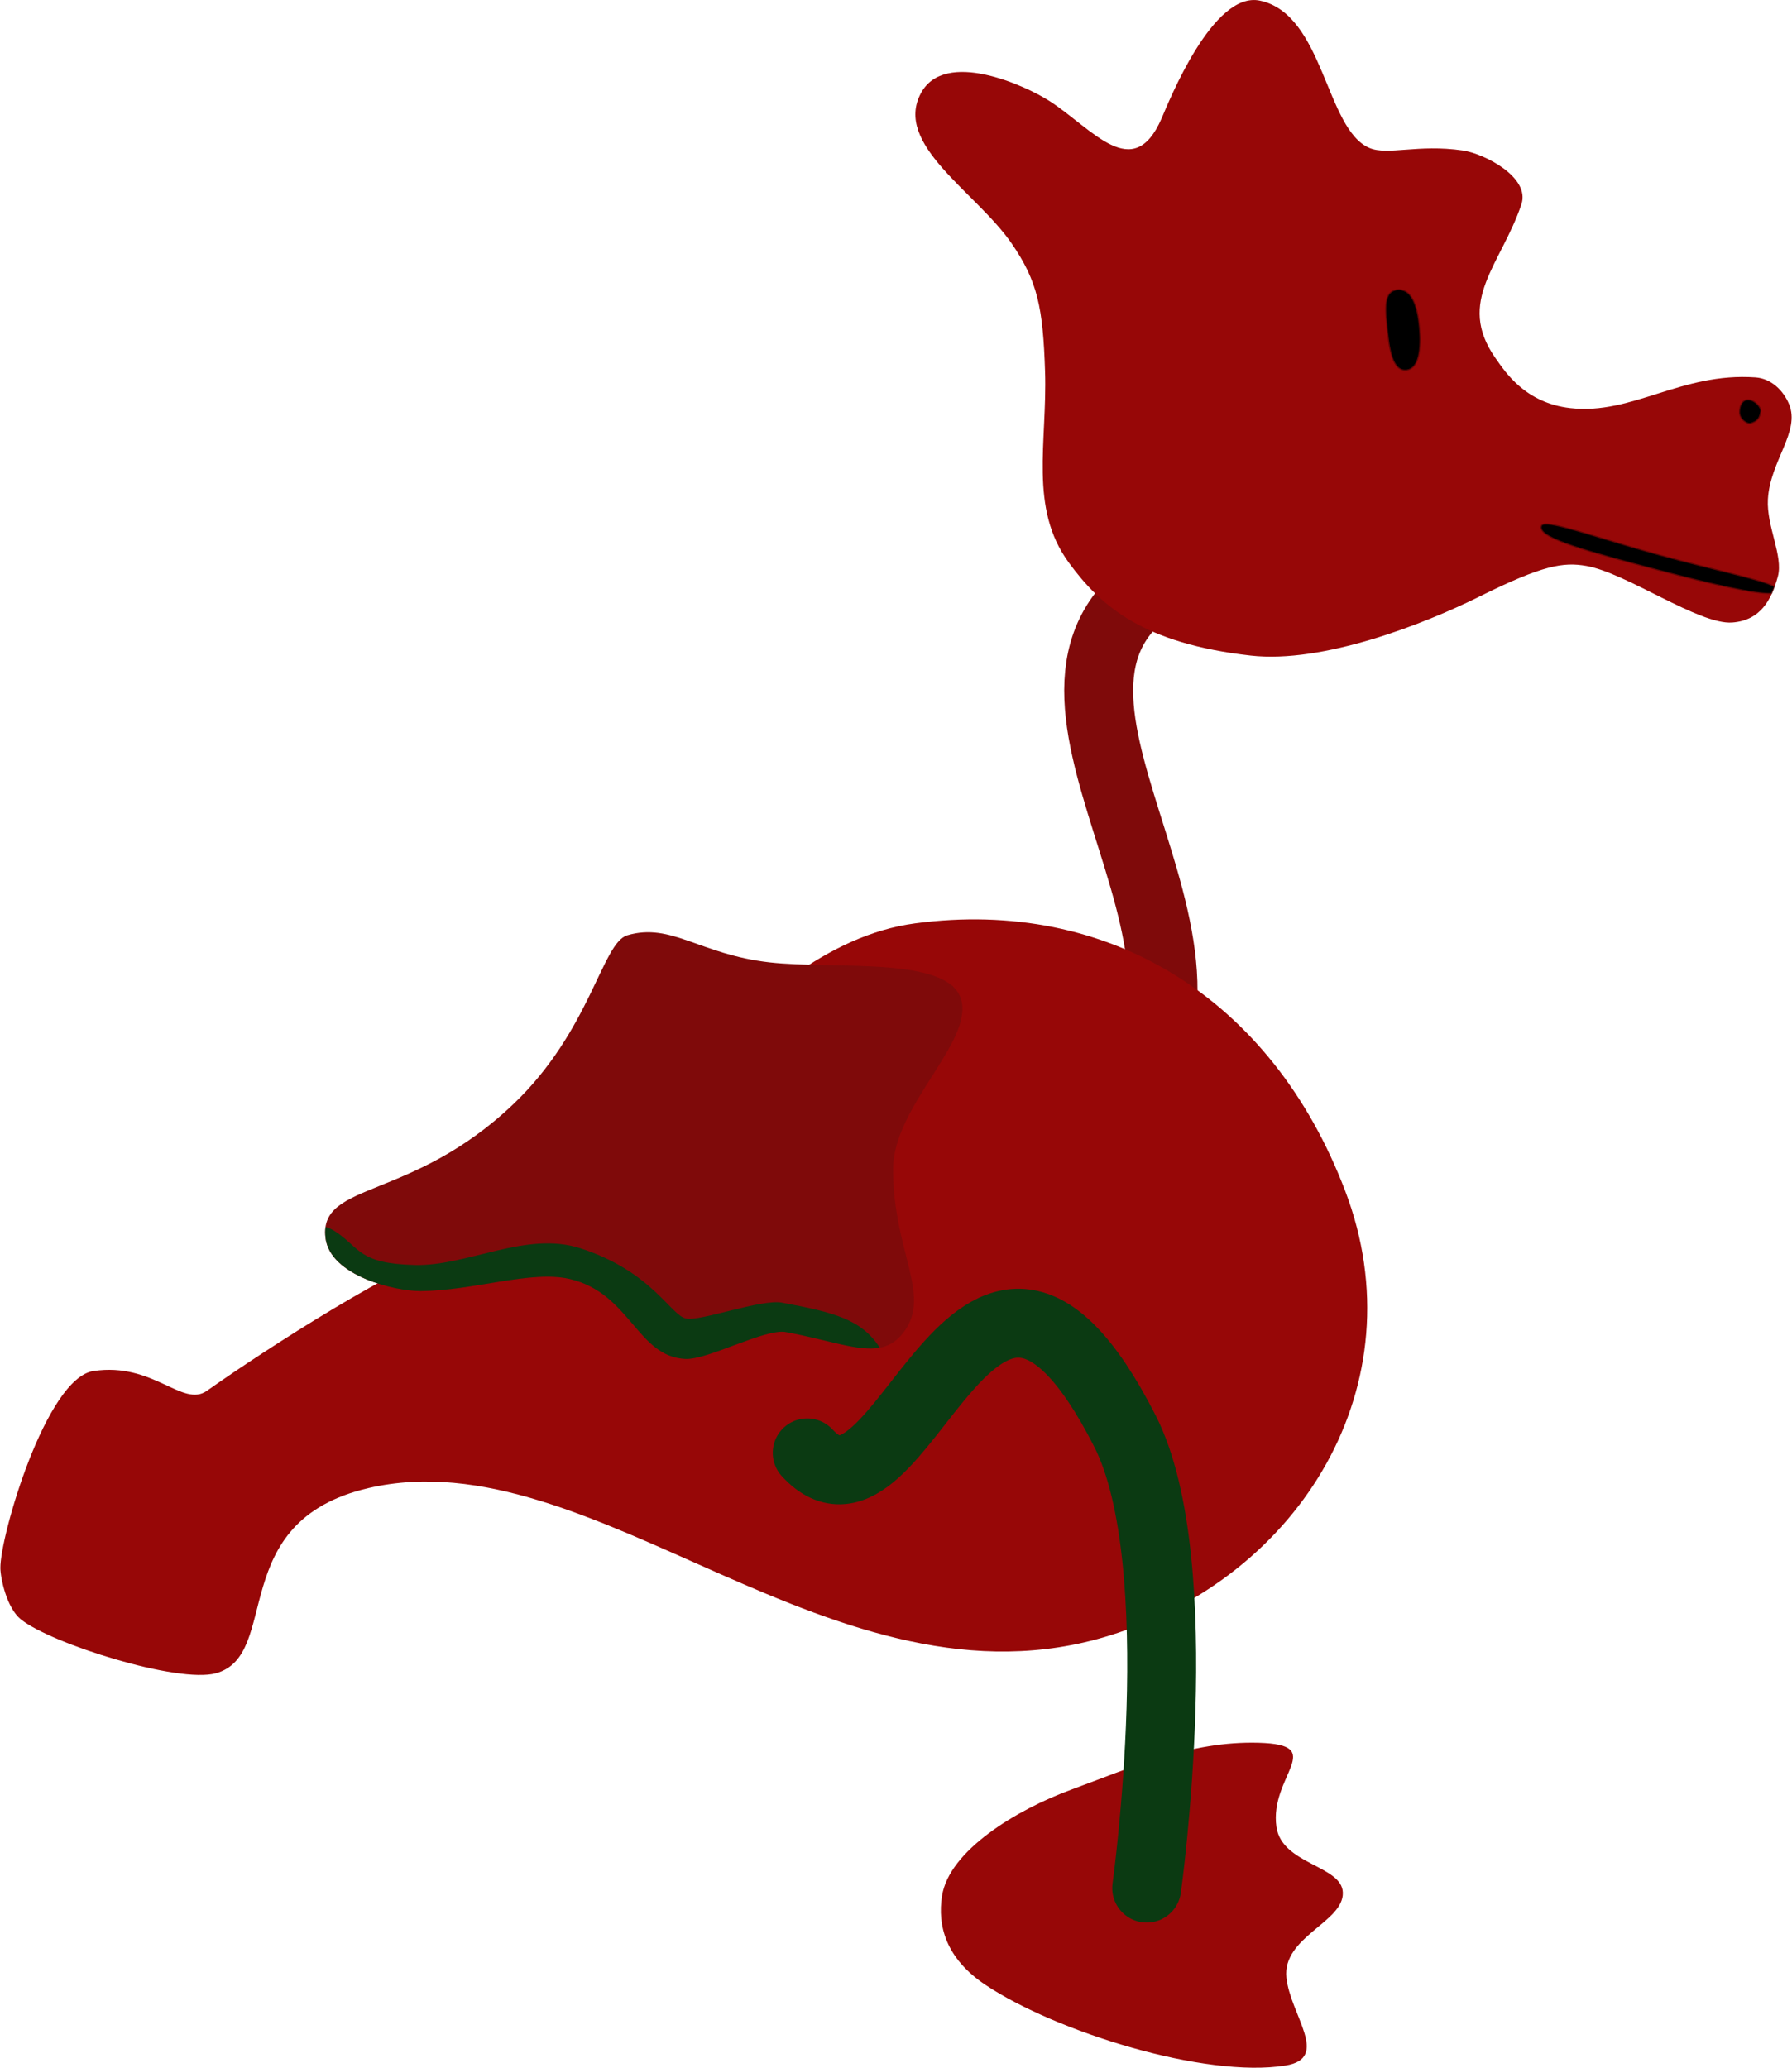
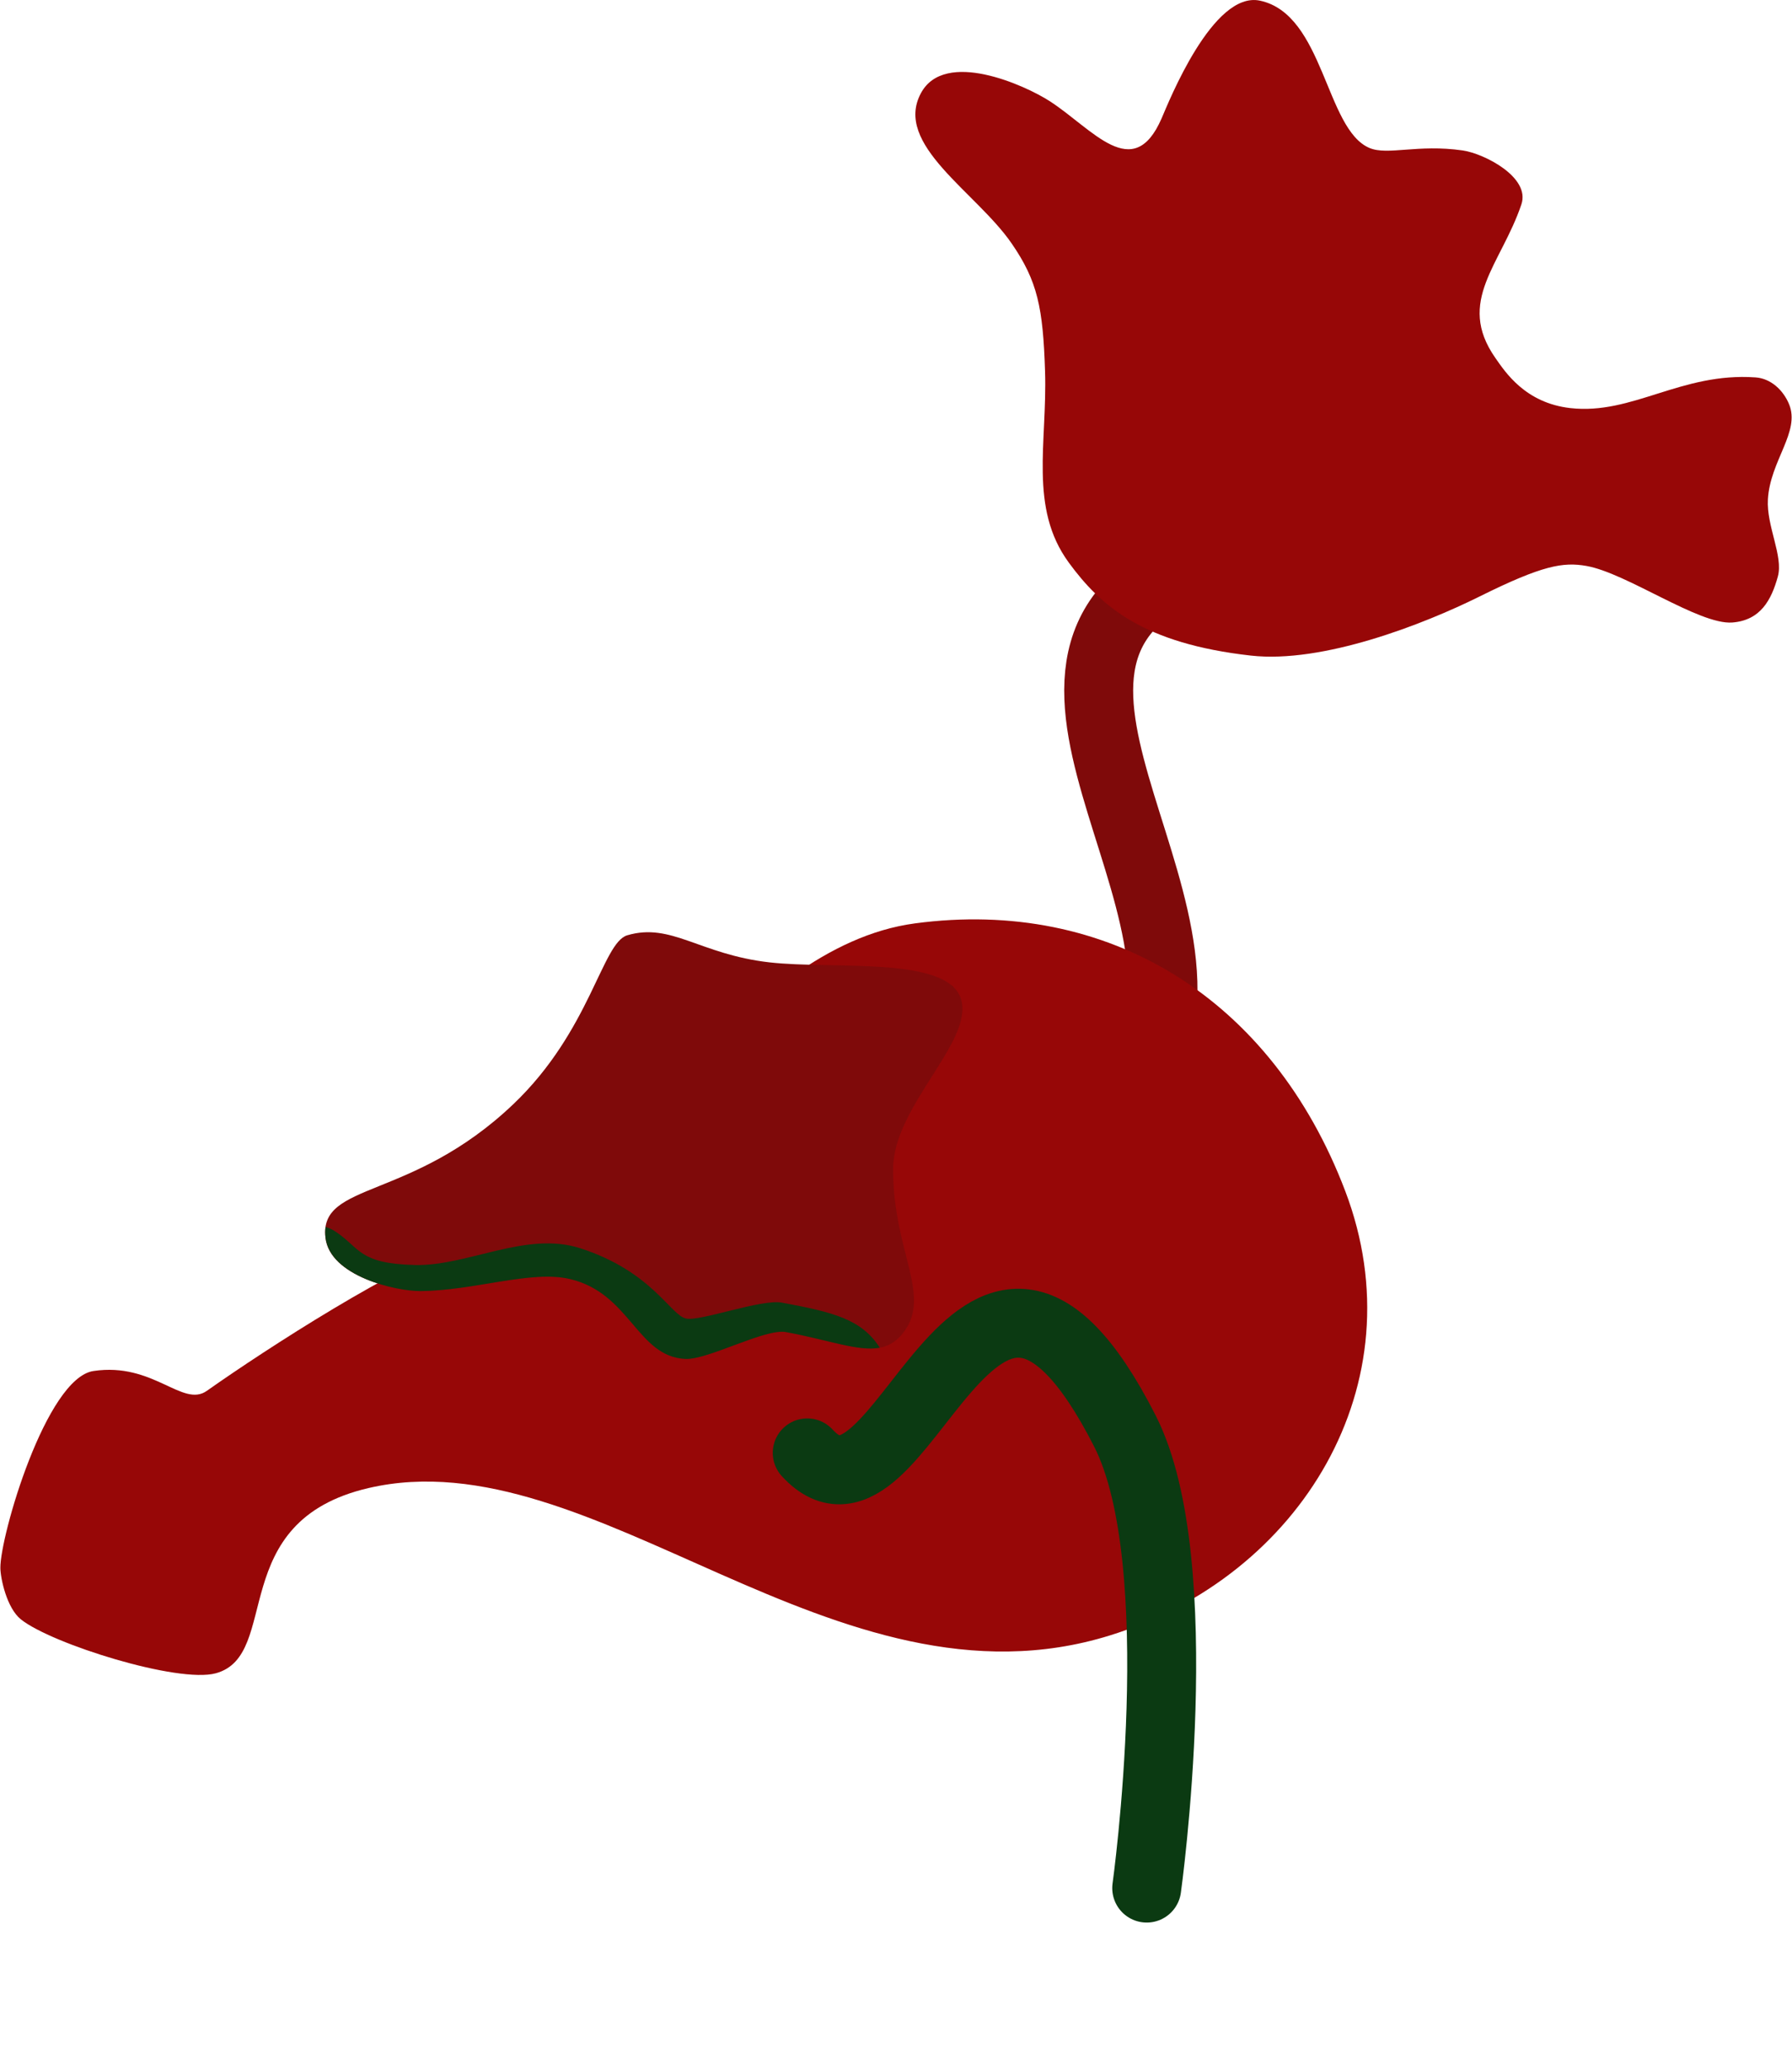
<svg xmlns="http://www.w3.org/2000/svg" xmlns:ns1="http://sodipodi.sourceforge.net/DTD/sodipodi-0.dtd" xmlns:ns2="http://www.inkscape.org/namespaces/inkscape" xmlns:xlink="http://www.w3.org/1999/xlink" id="svg3008" height="150" width="130" version="1.1" ns1:docname="idris2-darker.svg" ns2:version="0.92.3 (2405546, 2018-03-11)">
  <defs id="defs17">
    <color-profile name="sRGB" xlink:href="/usr/share/color/icc/colord/sRGB.icc" id="color-profile2" />
  </defs>
  <ns1:namedview pagecolor="#ffffff" bordercolor="#666666" borderopacity="1" objecttolerance="10" gridtolerance="10" guidetolerance="10" ns2:pageopacity="0" ns2:pageshadow="2" ns2:window-width="1855" ns2:window-height="1056" id="namedview15" showgrid="false" ns2:zoom="2.7652138" ns2:cx="-65.981563" ns2:cy="113.76219" ns2:window-x="65" ns2:window-y="24" ns2:window-maximized="1" ns2:current-layer="svg3008" />
-   <path style="fill:#970707;stroke-width:0.156;fill-opacity:1" ns2:connector-curvature="0" d="m 97.416,137.3 c 0.062,2.146 -4.402,3.2 -4.094,6.166 0.281,2.706 3.213,5.846 -0.064,6.375 -5.855,0.945 -16.693,-2.472 -21.744,-5.834 -2.93,-1.95 -3.509,-4.346 -3.176,-6.47 0.512,-3.275 5.364,-6.239 9.379,-7.712 4.292,-1.575 8.617,-3.538 13.587,-3.4 5.084,0.142 0.755,2.407 1.296,6.114 0.398,2.726 4.759,2.781 4.816,4.761 z" id="path4714" />
+   <path style="fill:#970707;stroke-width:0.156;fill-opacity:1" ns2:connector-curvature="0" d="m 97.416,137.3 z" id="path4714" />
  <path style="fill:none;stroke:#7f0a0a;stroke-width:5.001;stroke-linecap:butt;stroke-linejoin:miter;stroke-opacity:1;stroke-miterlimit:4;stroke-dasharray:none" ns2:connector-curvature="0" d="m 79.808,81.673 c 13.515,-11.449 -8.516,-30.563 3.788,-39.152" id="path4134" />
  <path id="path3188" d="m 97.59,86.403 c 5.322,14.003 -3.259,27.937 -17.063,32.233 -19.967,6.214 -37.436,-14.486 -53.79,-10.688 -10.429,2.423 -6.283,12.117 -11.076,13.436 C 12.933,122.138 3.736,119.253 1.516,117.475 0.487,116.652 0.035,114.497 0.027,113.752 0.001,111.436 3.342,99.976 6.779,99.458 c 4.349,-0.656 6.464,2.683 8.226,1.439 4.342,-3.065 13.868,-9.223 18.963,-10.875 11.061,-3.587 19.651,-21.324 32.405,-23.036 14.006,-1.88 25.89,5.405 31.217,19.418 z" ns2:connector-curvature="0" style="fill:#970707;stroke-width:0.156;fill-opacity:1" />
  <path id="path3959" d="m 69.742,72.56 c 0.804,3.073 -4.915,7.702 -4.949,12.19 -0.046,6.053 2.911,9.265 0.674,12.008 -1.652,2.025 -4.018,0.704 -8.456,-0.121 -1.507,-0.28 -5.649,2.018 -7.288,1.945 -3.513,-0.156 -3.997,-4.762 -8.382,-5.795 -2.814,-0.663 -6.915,0.837 -10.825,0.873 -1.788,0.017 -6.594,-1.081 -6.907,-3.879 -0.457,-4.089 6.221,-2.627 13.626,-9.676 5.596,-5.327 6.444,-11.718 8.27,-12.256 3.199,-0.943 5.235,1.386 10.319,1.965 4.68,0.533 13.066,-0.504 13.916,2.746 z" ns2:connector-curvature="0" style="fill:#7f0a0a;stroke:none;stroke-width:0.156;fill-opacity:1;stroke-miterlimit:4;stroke-dasharray:none" />
  <path id="path3991" d="m 55.824,69.815 c 0.293,0.033 0.599,0.06 0.918,0.082 -0.319,-0.022 -0.625,-0.049 -0.918,-0.082 z m -14.863,5.695 c -0.211,0.336 -0.437,0.675 -0.674,1.016 0.237,-0.341 0.463,-0.68 0.674,-1.016 z m 20.34,-5.469 c 0.254,0.006 0.509,0.012 0.763,0.02 -0.254,-0.008 -0.508,-0.014 -0.763,-0.02 z m 3.438,0.172 c 0.455,0.043 0.891,0.1 1.308,0.168 -0.416,-0.068 -0.854,-0.125 -1.308,-0.168 z m 3.285,0.683 c 0.185,0.076 0.358,0.157 0.518,0.248 -0.159,-0.09 -0.335,-0.172 -0.518,-0.248 z m 0.518,0.248 c 0.079,0.045 0.155,0.089 0.228,0.138 -0.072,-0.048 -0.149,-0.094 -0.228,-0.138 z m -31.653,9.283 c -0.115,0.106 -0.228,0.21 -0.342,0.312 0.114,-0.101 0.228,-0.207 0.342,-0.312 z m 32.127,-8.956 c 0.066,0.055 0.132,0.11 0.191,0.169 -0.059,-0.06 -0.124,-0.114 -0.191,-0.169 z m -32.595,9.38 c -0.143,0.126 -0.291,0.248 -0.433,0.368 0.143,-0.12 0.289,-0.242 0.433,-0.368 z m -0.593,0.5 c -0.218,0.18 -0.432,0.354 -0.648,0.521 0.216,-0.167 0.43,-0.341 0.648,-0.521 z m 33.585,-9.476 c 0.09,0.121 0.169,0.253 0.229,0.392 -0.061,-0.14 -0.137,-0.269 -0.229,-0.392 z m 0.328,0.683 c 0.025,0.096 0.046,0.194 0.059,0.293 -0.013,-0.099 -0.034,-0.197 -0.059,-0.293 z M 33.378,83.147 c -0.146,0.094 -0.291,0.184 -0.435,0.272 0.144,-0.088 0.289,-0.179 0.435,-0.272 z m -0.855,0.525 c -0.16,0.094 -0.318,0.185 -0.475,0.274 0.157,-0.088 0.316,-0.18 0.475,-0.274 z M 69.822,73.155 c 9.54e-4,0.1 -0.004,0.206 -0.013,0.309 0.01,-0.105 0.014,-0.207 0.013,-0.309 z M 31.515,84.235 c -0.133,0.07 -0.268,0.139 -0.398,0.206 0.132,-0.067 0.265,-0.135 0.398,-0.206 z m -0.398,0.206 c -0.187,0.096 -0.373,0.188 -0.556,0.276 0.182,-0.088 0.369,-0.181 0.556,-0.276 z m -0.556,0.276 c -0.183,0.088 -0.363,0.175 -0.541,0.257 0.178,-0.082 0.358,-0.168 0.541,-0.257 z m -3.082,1.336 c -0.269,0.109 -0.526,0.215 -0.772,0.318 0.248,-0.103 0.501,-0.208 0.772,-0.318 z M 69.689,74.108 c -0.146,0.55 -0.407,1.128 -0.732,1.734 0.324,-0.605 0.586,-1.186 0.732,-1.734 z M 26.159,86.604 c -0.133,0.059 -0.262,0.118 -0.386,0.177 0.125,-0.059 0.252,-0.117 0.386,-0.177 z M 25.202,87.076 c -0.064,0.036 -0.127,0.073 -0.187,0.11 0.061,-0.037 0.123,-0.073 0.187,-0.11 z m -0.428,0.26 c -0.082,0.056 -0.156,0.114 -0.23,0.173 0.073,-0.058 0.149,-0.117 0.23,-0.173 z m -0.33,0.247 c -0.062,0.052 -0.117,0.106 -0.172,0.161 0.055,-0.054 0.111,-0.109 0.172,-0.161 z m -0.826,1.426 c -0.034,0.233 -0.035,0.487 -0.003,0.768 0.313,2.798 5.118,3.899 6.906,3.882 3.91,-0.036 8.011,-1.538 10.825,-0.875 4.386,1.033 4.867,5.64 8.38,5.797 1.639,0.073 5.784,-2.229 7.291,-1.949 3.154,0.586 5.26,1.428 6.809,1.136 -1.326,-2.067 -3.352,-2.573 -7.096,-3.269 -1.507,-0.28 -5.916,1.373 -6.96,1.153 -1.133,-0.239 -2.458,-3.412 -7.666,-5.097 -3.94,-1.275 -8.175,1.305 -12.004,1.213 -4.092,-0.099 -3.954,-1.222 -5.754,-2.419 -0.266,-0.177 -0.505,-0.278 -0.728,-0.34 z M 67.081,78.92 c -0.251,0.403 -0.497,0.809 -0.732,1.221 0.234,-0.411 0.482,-0.819 0.732,-1.221 z m -1.9,3.721 c -0.094,0.281 -0.173,0.564 -0.235,0.845 0.062,-0.281 0.141,-0.564 0.235,-0.845 z M 64.946,83.485 c -0.062,0.281 -0.106,0.559 -0.13,0.84 0.024,-0.281 0.068,-0.559 0.13,-0.84 z m 0.017,3.902 c 0.065,0.49 0.147,0.958 0.236,1.406 -0.088,-0.448 -0.171,-0.916 -0.236,-1.406 z m 1.12,8.316 c -0.066,0.18 -0.152,0.36 -0.253,0.535 0.101,-0.176 0.186,-0.354 0.253,-0.535 z m -0.939,1.402 c -0.049,0.045 -0.1,0.089 -0.151,0.13 0.051,-0.041 0.101,-0.084 0.151,-0.13 z m -0.162,0.143 c -0.055,0.043 -0.113,0.082 -0.169,0.12 0.057,-0.038 0.114,-0.076 0.169,-0.12 z m -0.169,0.12 c -0.058,0.039 -0.113,0.072 -0.173,0.106 0.058,-0.033 0.116,-0.067 0.173,-0.106 z m -0.893,0.378 c 0.119,-0.026 0.235,-0.059 0.347,-0.1 -0.113,0.042 -0.228,0.073 -0.347,0.1 z" ns2:connector-curvature="0" style="fill:#0b3a12;stroke-width:0.156;fill-opacity:1" />
  <path id="path2998" d="M 77.529,40.803 C 74.63,36.845 75.98,32.102 75.813,26.938 75.665,22.338 75.275,20.397 73.389,17.66 70.812,13.918 64.794,10.487 66.811,6.753 c 1.733,-3.208 7.556,-0.566 9.338,0.584 3.119,2.013 6.053,6.01 8.121,1.246 0.514,-1.184 3.715,-9.266 7.136,-8.535 4.646,0.993 4.747,9.324 7.934,10.683 1.322,0.564 3.508,-0.289 6.77,0.183 1.551,0.224 4.924,1.937 4.259,3.911 -1.469,4.363 -4.766,7.028 -1.889,11.141 0.712,1.017 2.165,3.267 5.437,3.638 4.511,0.512 8.035,-2.606 13.438,-2.226 1.119,0.079 2.006,0.927 2.427,1.93 0.844,2.014 -1.368,4.098 -1.53,6.914 -0.112,1.952 1.129,4.115 0.722,5.599 -0.466,1.7 -1.26,3.187 -3.313,3.338 -2.402,0.177 -7.657,-3.593 -10.579,-4.104 -1.682,-0.294 -3.179,-0.054 -7.743,2.215 -4.07,2.023 -11.379,4.875 -16.594,4.289 -7.778,-0.874 -10.872,-3.552 -13.217,-6.755 z" ns2:connector-curvature="0" style="fill:#970707;stroke-width:0.156;fill-opacity:1" />
-   <path id="path2998-0" d="m 112.302,38.061 c 1.164,0.094 4.373,1.225 8.155,2.262 3.814,1.046 7.269,1.746 8.215,2.248 -0.054,0.15 -0.114,0.295 -0.177,0.439 -1.121,0.06 -4.288,-0.659 -8.174,-1.689 -4.74,-1.257 -8.749,-2.295 -8.478,-3.144 0.033,-0.103 0.19,-0.137 0.458,-0.115 z M 126.23,29.909 c 0.011,0.543 0.585,0.821 0.746,0.77 0.447,-0.142 0.641,-0.302 0.715,-0.84 0.038,-0.28 -0.392,-0.756 -0.821,-0.8 -0.429,-0.044 -0.649,0.388 -0.64,0.87 z m -25.515,-5.695 c 0.164,1.579 0.499,2.707 1.334,2.595 0.836,-0.112 1.031,-1.46 0.883,-3.072 -0.148,-1.611 -0.585,-2.812 -1.602,-2.674 -1.017,0.139 -0.775,1.614 -0.616,3.15 z" ns2:connector-curvature="0" style="fill:#000000;stroke:#000000;stroke-width:0.156px;stroke-linecap:butt;stroke-linejoin:miter;stroke-opacity:0.379" />
  <path style="fill:none;stroke:#0b3a12;stroke-width:5.001;stroke-linecap:round;stroke-linejoin:miter;stroke-miterlimit:4;stroke-dasharray:none;stroke-dashoffset:0;stroke-opacity:1" ns2:connector-curvature="0" stroke-miterlimit="4" d="m 58.56,105.396 c 6.946,7.578 12.067,-23.167 23.049,-1.579 4.869,9.573 1.579,33.152 1.579,33.152" id="path4136" />
</svg>